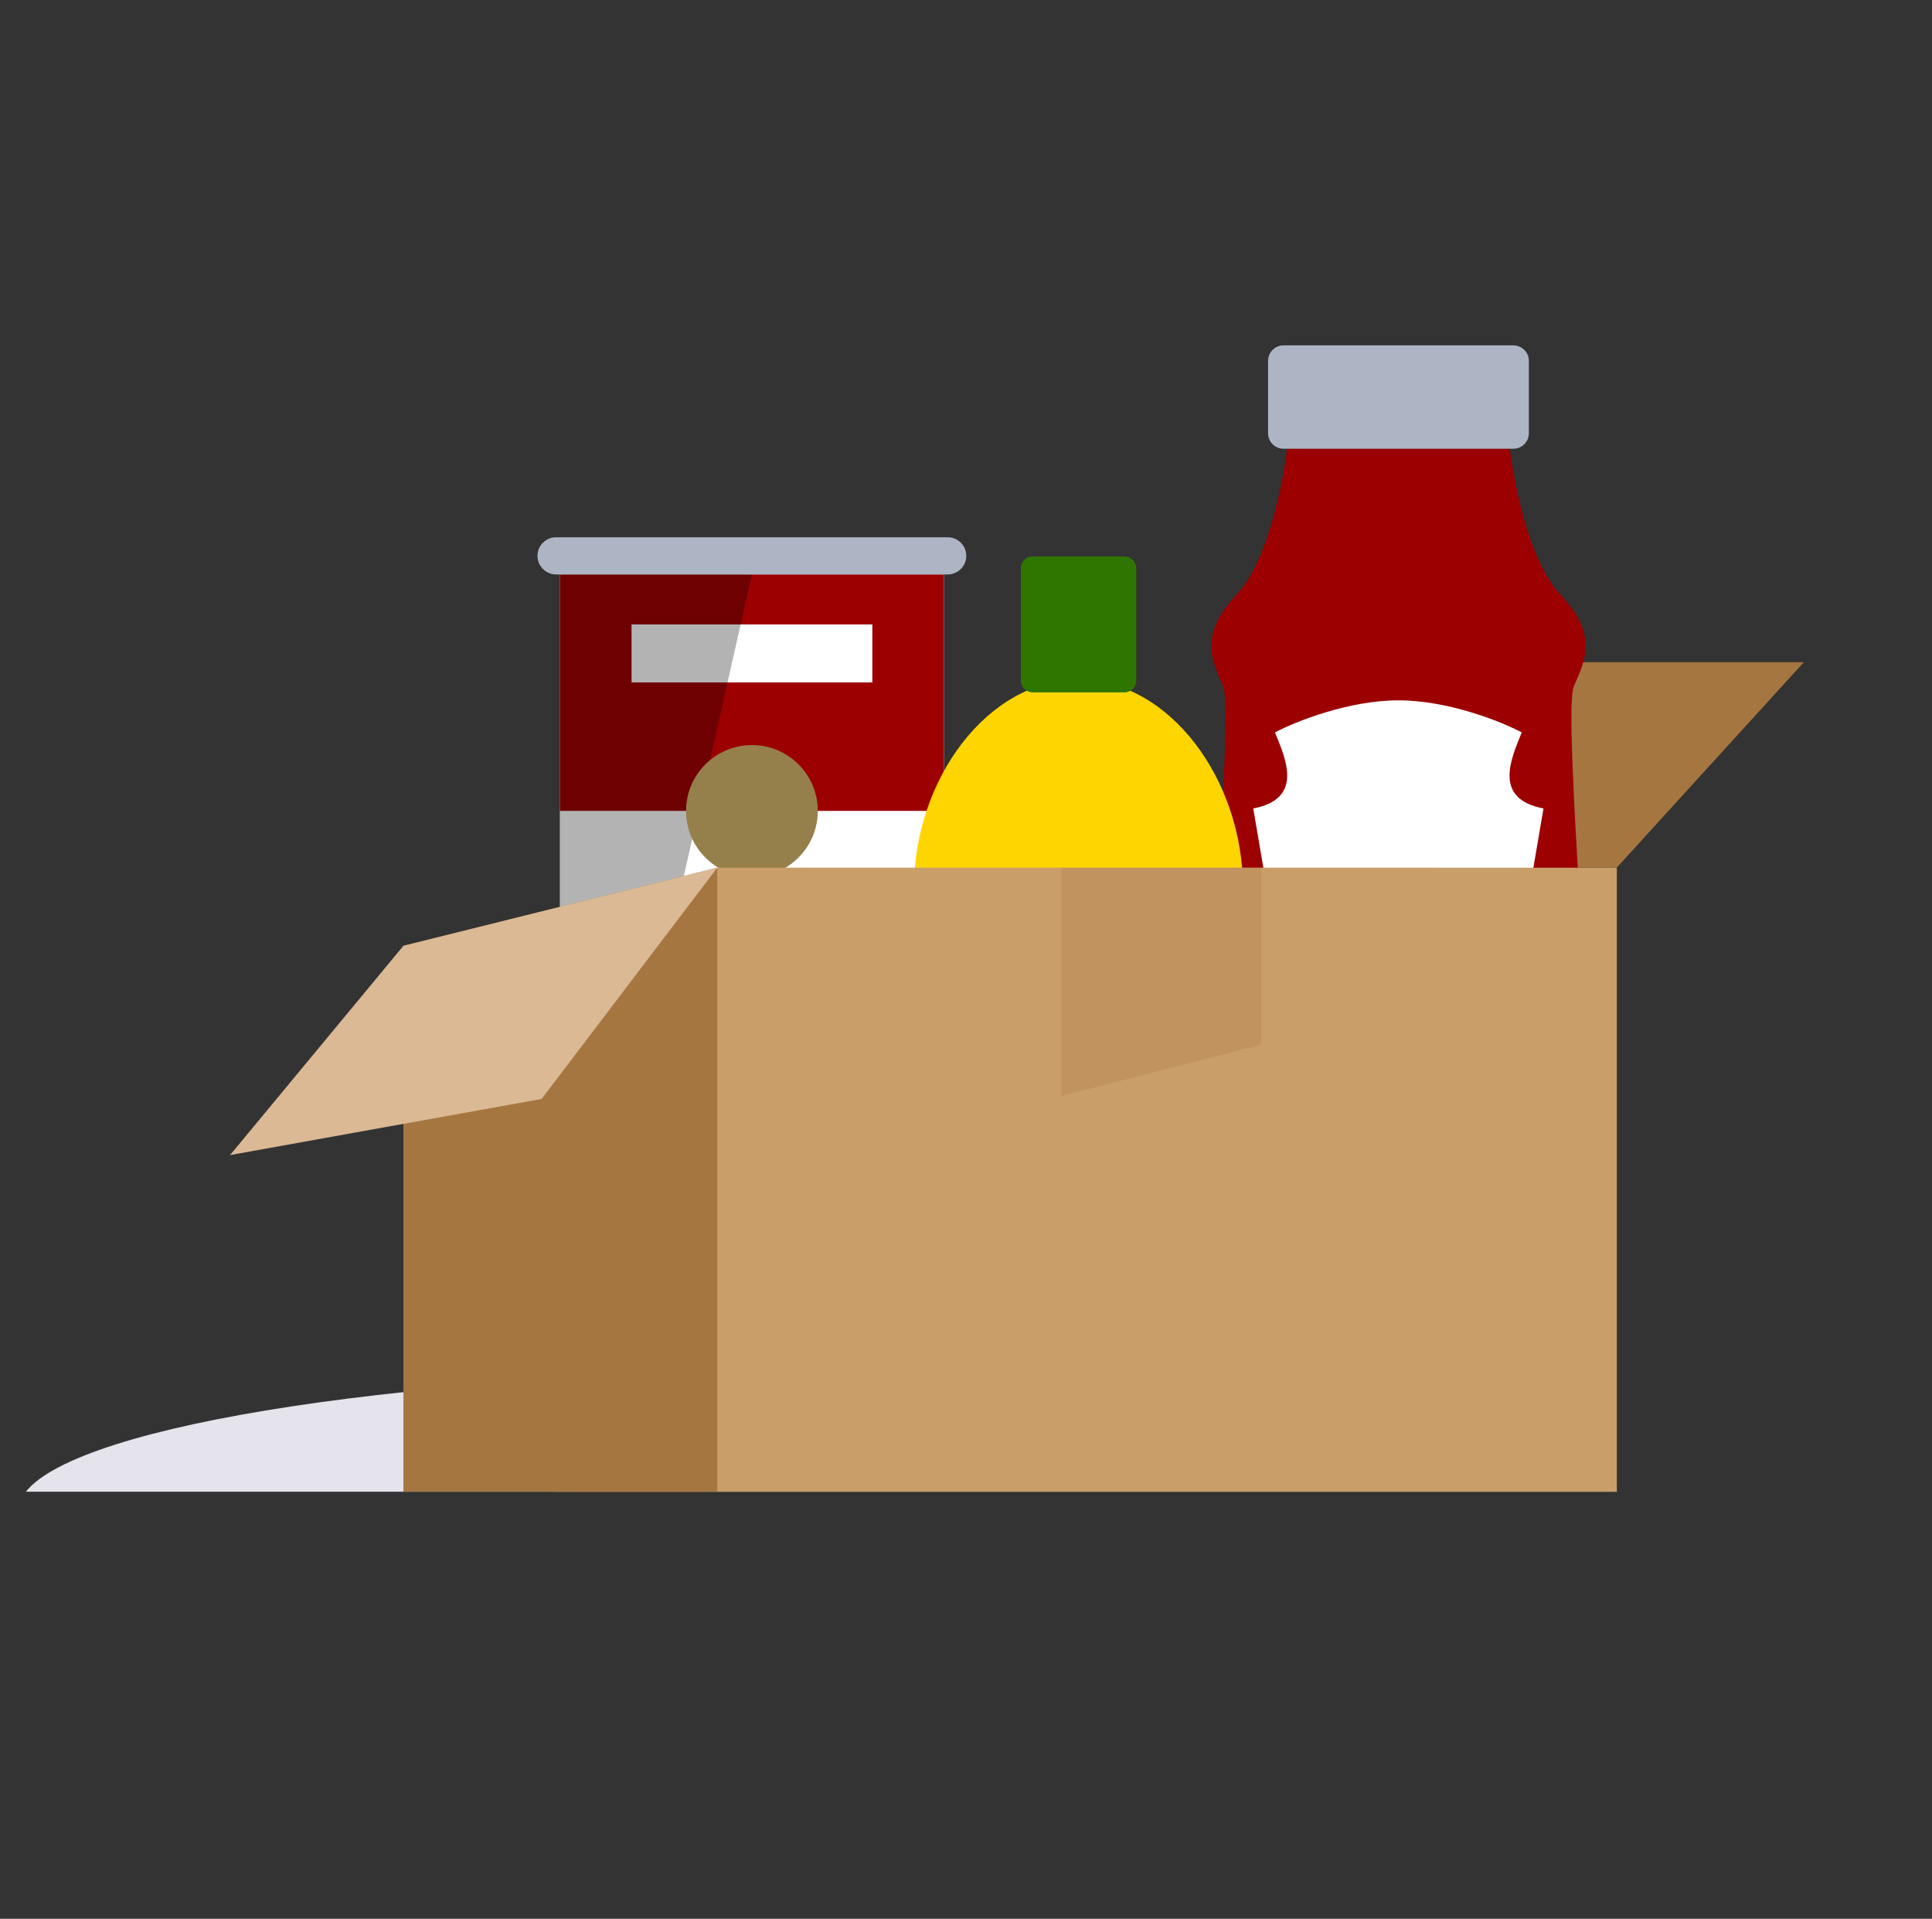
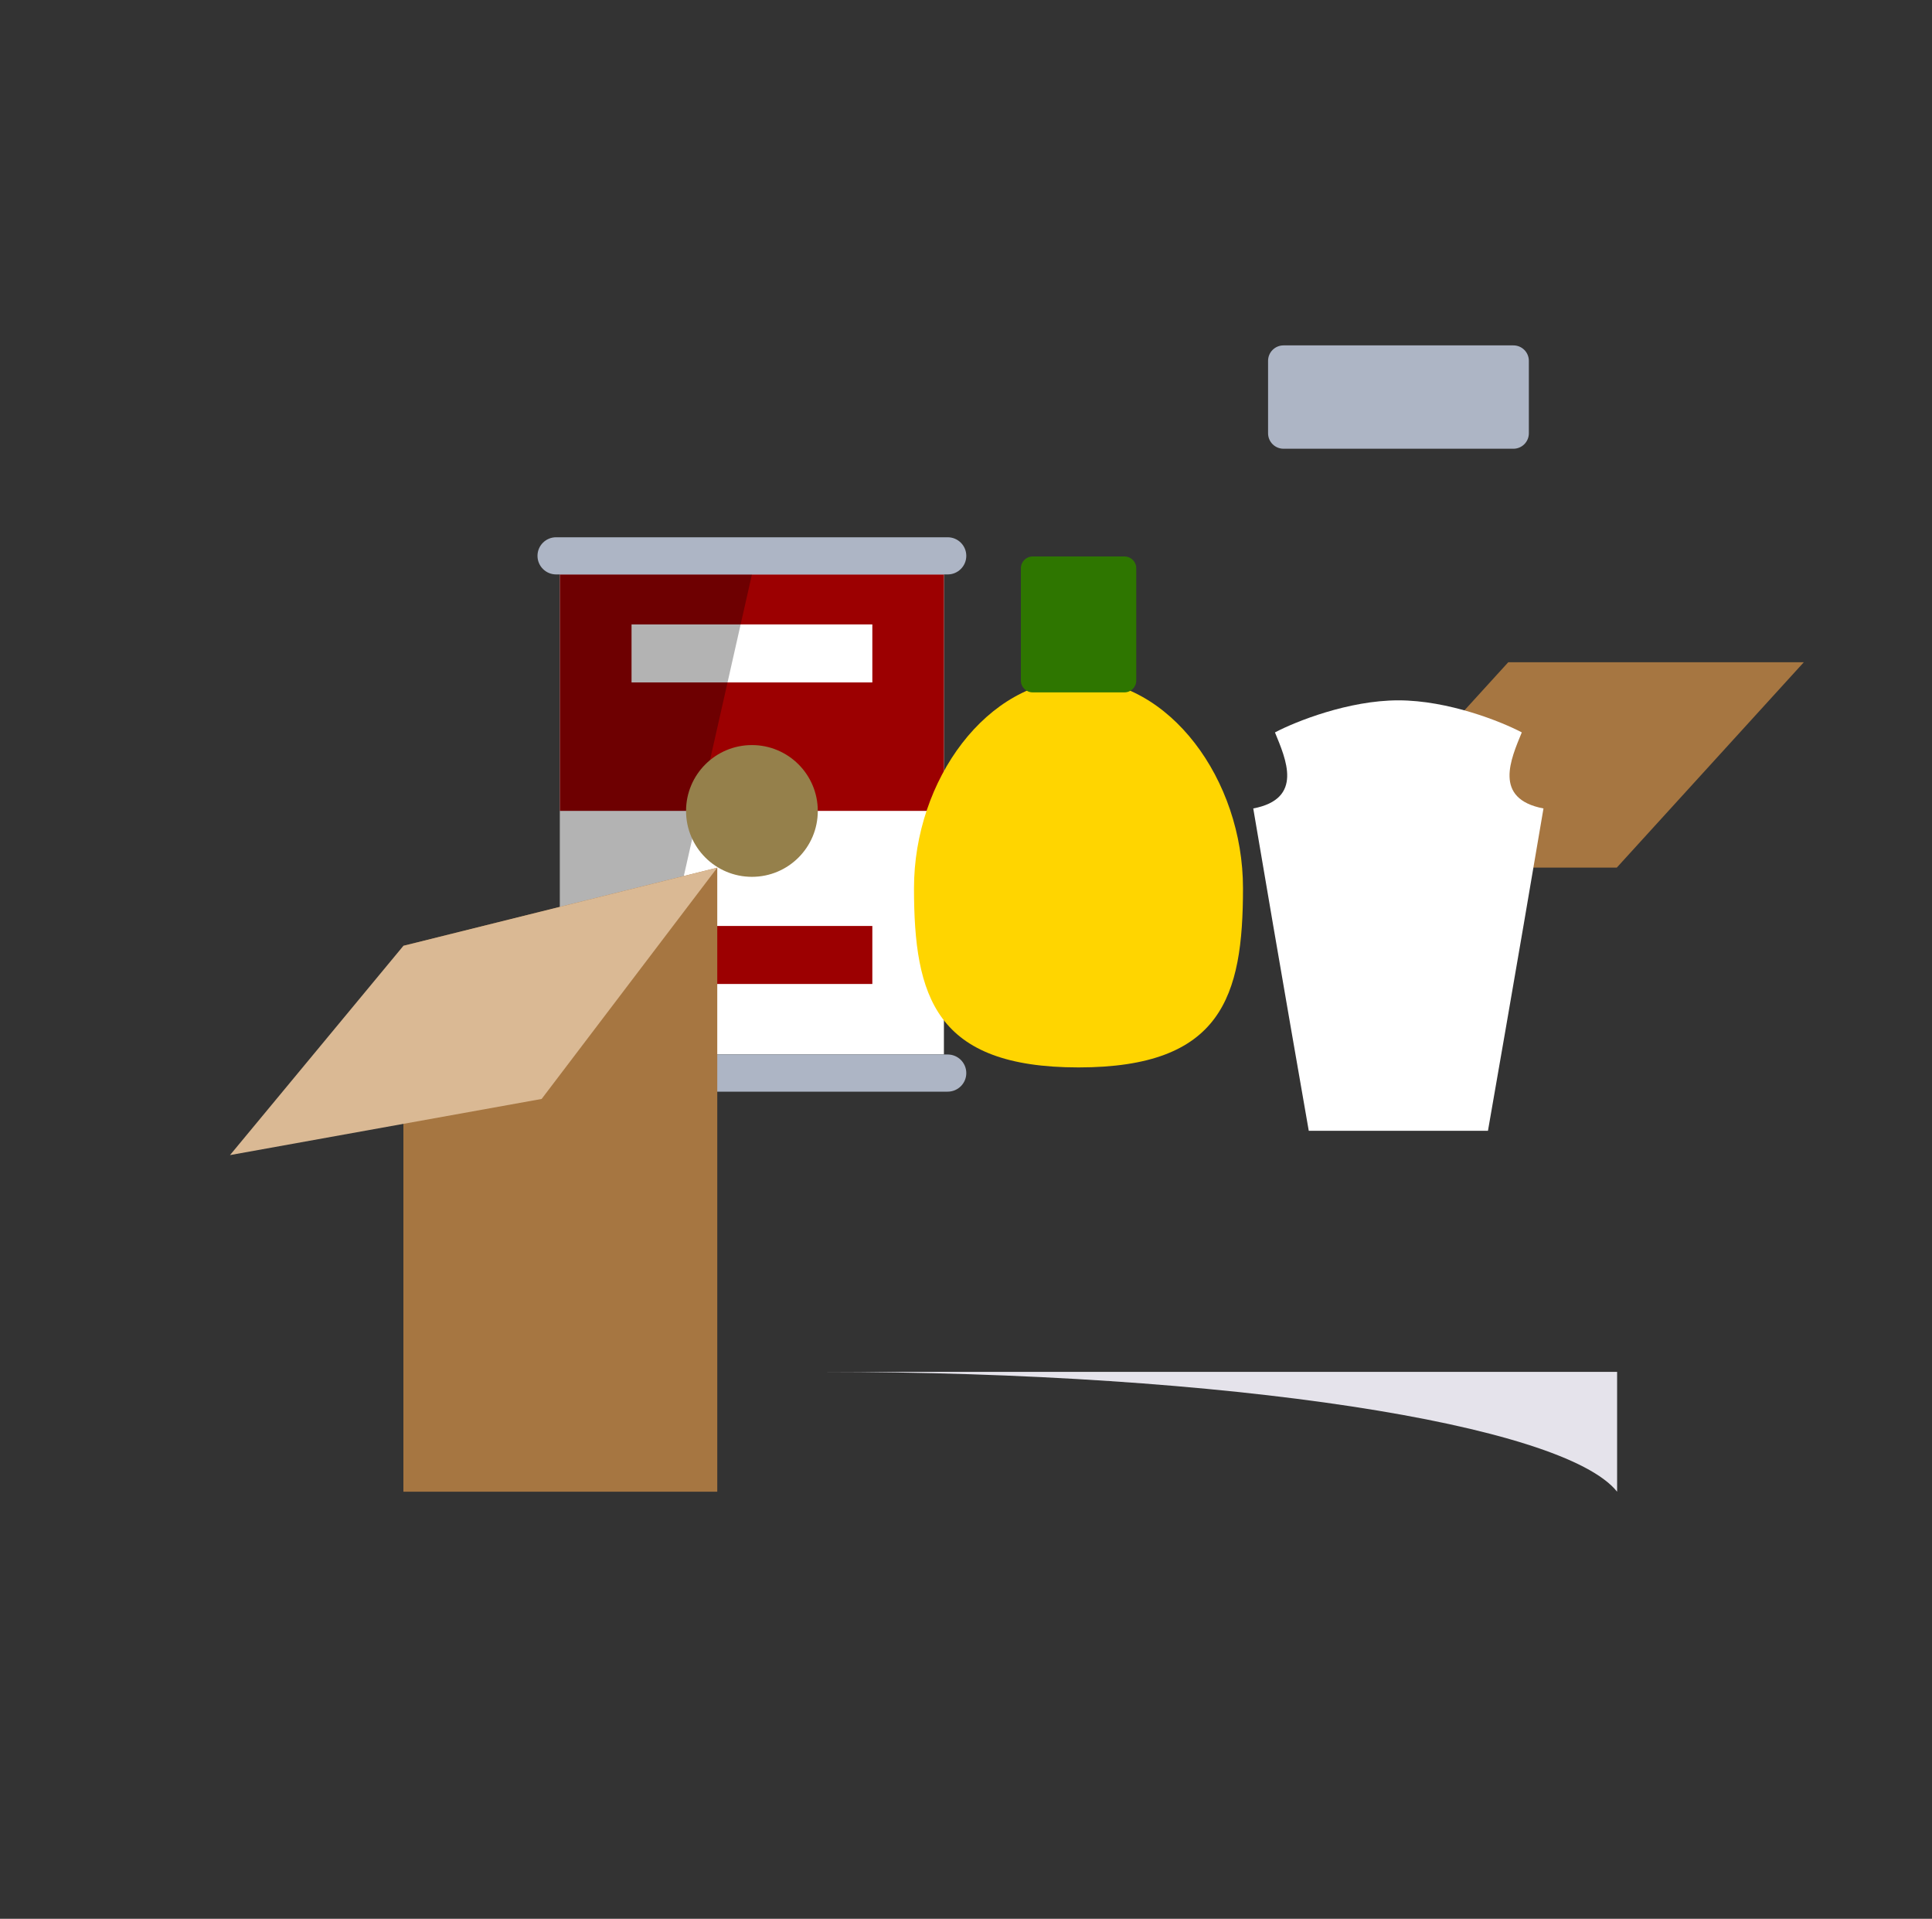
<svg xmlns="http://www.w3.org/2000/svg" width="145" height="144" viewBox="0 0 145 144" fill="none">
  <rect x="0" y="0" width="145" height="144" fill="#333333" stroke="none" />
  <path d="M135.38 49.698H113.198L99.16 65.112H121.342L135.38 49.698Z" fill="#A67641" />
-   <path d="M118.113 51.52C118.927 49.616 120.017 47.716 117.117 44.634C114.216 41.553 113.313 33.671 113.313 33.671H96.6C96.6 33.671 95.693 41.553 92.797 44.634C89.897 47.716 90.986 49.616 91.801 51.52C92.615 53.424 90.26 81.509 90.26 85.406C90.26 89.302 91.117 92.445 104.957 92.445C118.797 92.445 119.654 89.302 119.654 85.406C119.654 81.509 117.298 53.424 118.113 51.52Z" fill="#9C0001" />
  <path d="M114.216 54.965C112.675 54.15 108.69 52.558 104.952 52.558C101.214 52.558 97.229 54.15 95.688 54.965C96.503 56.957 97.862 59.946 94.059 60.672C96.051 72.45 98.225 84.861 98.225 84.861H111.674C111.674 84.861 113.848 72.45 115.841 60.672C112.037 59.946 113.397 56.957 114.212 54.965H114.216Z" fill="white" />
  <path d="M113.583 25.92H96.331C95.691 25.92 95.171 26.439 95.171 27.079V32.517C95.171 33.157 95.691 33.676 96.331 33.676H113.583C114.224 33.676 114.743 33.157 114.743 32.517V27.079C114.743 26.439 114.224 25.92 113.583 25.92Z" fill="#ADB5C5" />
  <path d="M70.842 43.108H42.021V79.131H70.842V43.108Z" fill="white" />
  <path d="M70.842 43.108H42.021V60.854H70.842V43.108Z" fill="#9C0001" />
  <path d="M65.47 46.861H47.398V51.213H65.47V46.861Z" fill="white" />
  <path d="M65.47 69.491H47.398V73.844H65.47V69.491Z" fill="#9C0001" />
  <path d="M48.296 79.136H42.021V43.108H56.434L48.296 79.136Z" fill="black" fill-opacity="0.3" />
  <path d="M71.126 40.32H41.737C40.965 40.32 40.34 40.944 40.34 41.714C40.34 42.484 40.965 43.109 41.737 43.109H71.126C71.897 43.109 72.522 42.484 72.522 41.714C72.522 40.944 71.897 40.32 71.126 40.32Z" fill="#ADB5C5" />
  <path d="M71.126 79.136H41.737C40.965 79.136 40.34 79.761 40.34 80.531C40.34 81.301 40.965 81.925 41.737 81.925H71.126C71.897 81.925 72.522 81.301 72.522 80.531C72.522 79.761 71.897 79.136 71.126 79.136Z" fill="#ADB5C5" />
  <path d="M56.434 65.803C59.164 65.803 61.377 63.59 61.377 60.859C61.377 58.129 59.164 55.915 56.434 55.915C53.703 55.915 51.489 58.129 51.489 60.859C51.489 63.59 53.703 65.803 56.434 65.803Z" fill="#95804B" />
  <path d="M93.289 66.656C93.289 74.808 91.692 80.106 80.943 80.106C70.194 80.106 68.597 74.808 68.597 66.656C68.597 58.505 74.123 51.001 80.943 51.001C87.763 51.001 93.289 58.505 93.289 66.656Z" fill="#FFD500" />
  <path d="M84.393 41.76H77.503C77.015 41.76 76.619 42.156 76.619 42.645V51.075C76.619 51.564 77.015 51.96 77.503 51.96H84.393C84.882 51.96 85.278 51.564 85.278 51.075V42.645C85.278 42.156 84.882 41.76 84.393 41.76Z" fill="#2E7600" />
  <g style="mix-blend-mode:multiply">
-     <path d="M121.367 111.948C117.325 106.867 92.141 102.954 61.654 102.954C31.168 102.954 5.981 106.865 1.94 111.948H121.367Z" fill="#E5E3EB" />
+     <path d="M121.367 111.948C117.325 106.867 92.141 102.954 61.654 102.954H121.367Z" fill="#E5E3EB" />
  </g>
-   <path d="M41.578 111.948H121.347V65.117L53.832 65.115L41.578 70.979V111.948Z" fill="#CA9E69" />
  <path d="M30.276 111.948H53.832V65.117L30.276 70.979V111.948Z" fill="#A67641" />
  <g style="mix-blend-mode:multiply" opacity="0.27">
-     <path d="M94.669 65.117V78.386L79.675 82.241V65.117H94.669Z" fill="#A67641" />
-   </g>
+     </g>
  <path d="M40.651 82.472L53.832 65.117L30.276 70.979L17.263 86.685L40.651 82.472Z" fill="#DAB994" />
</svg>